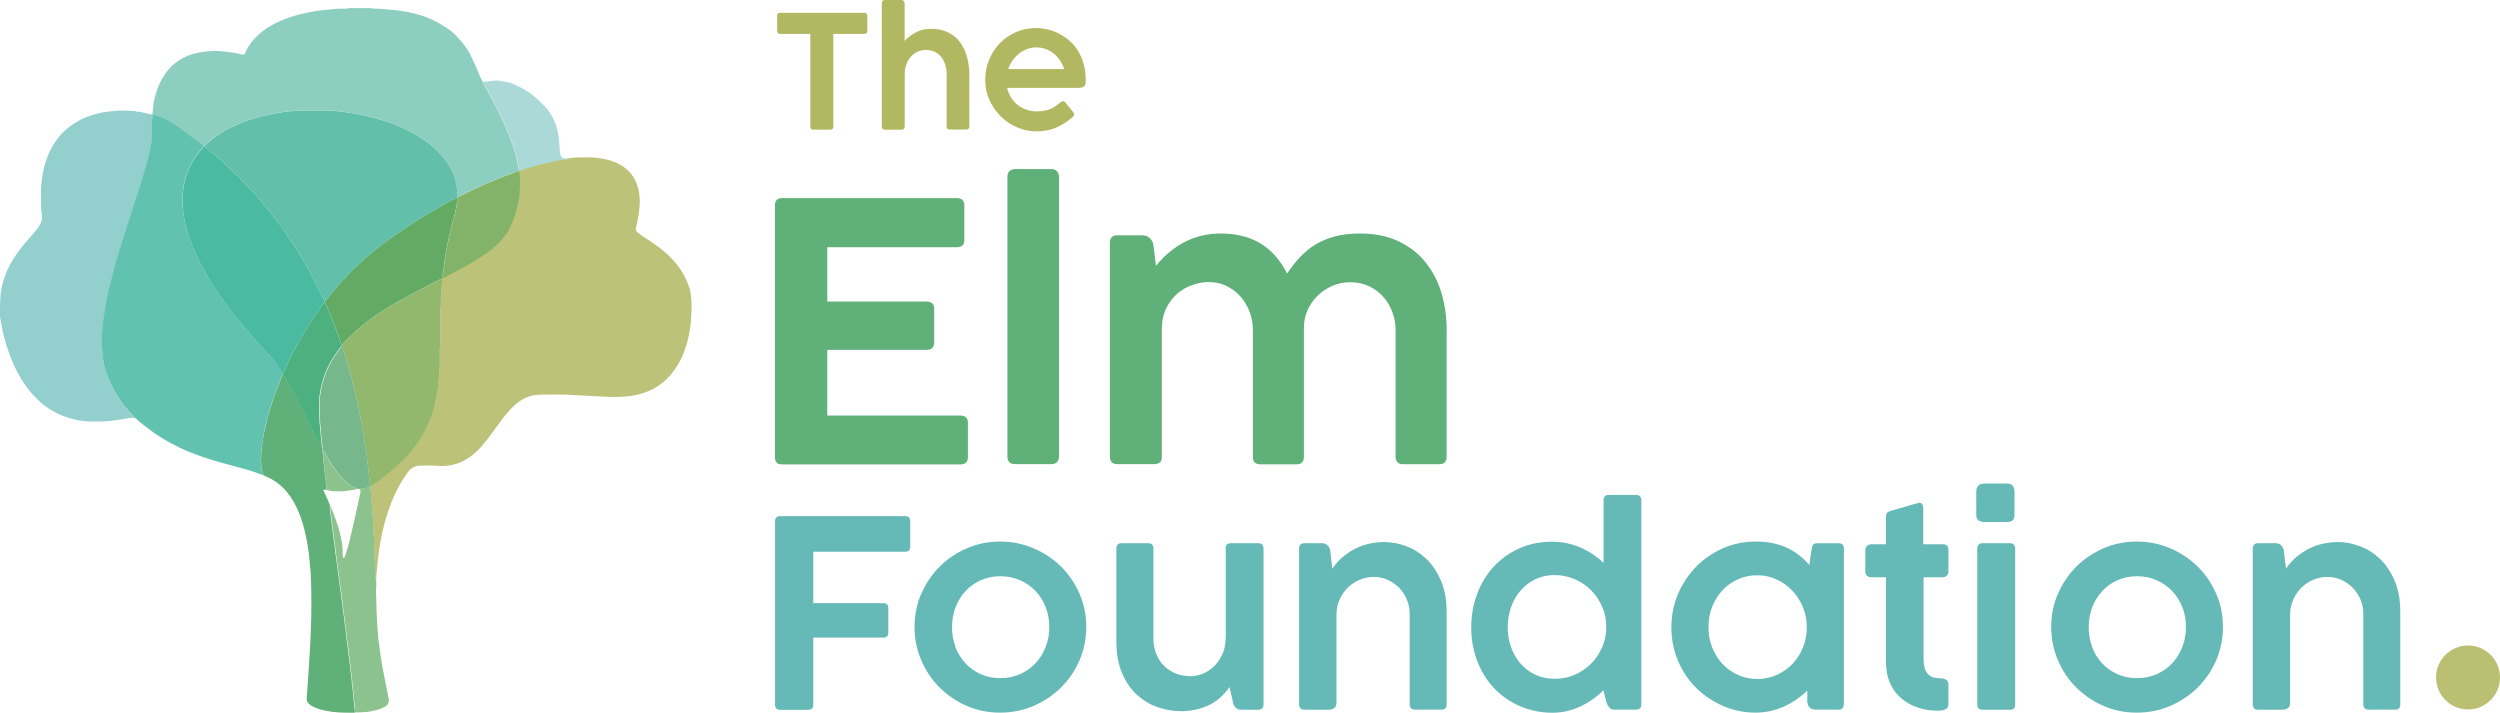
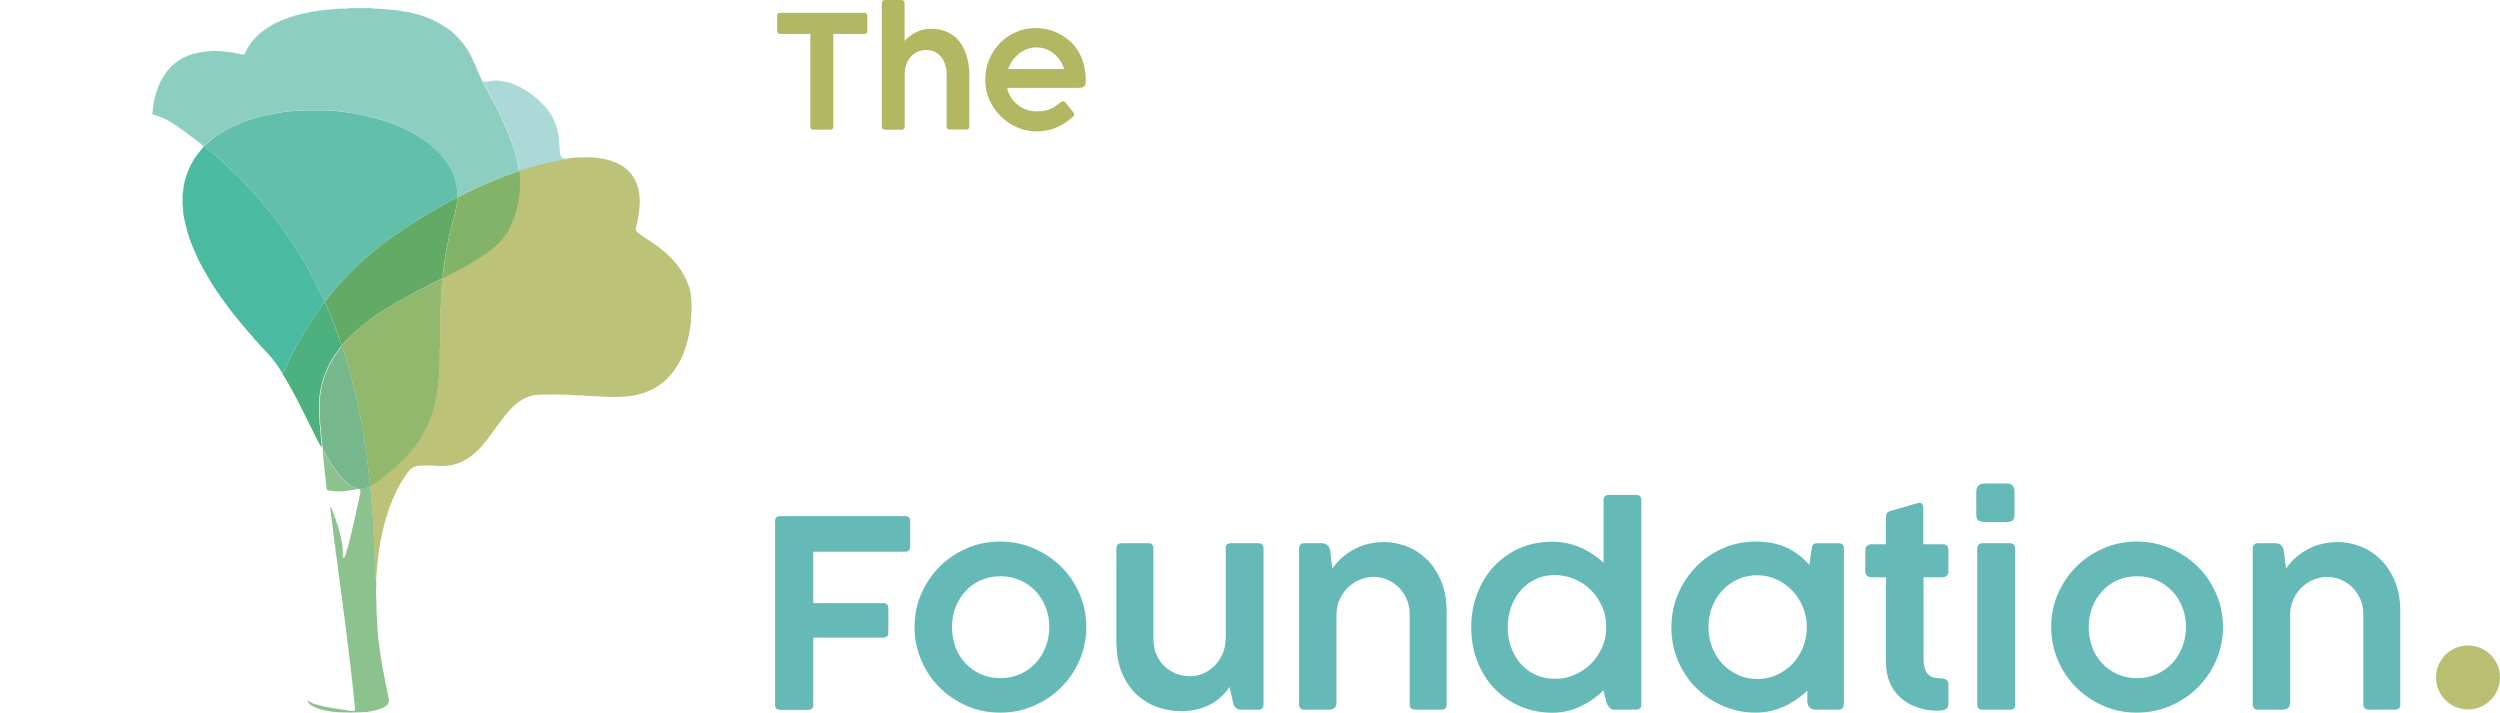
<svg xmlns="http://www.w3.org/2000/svg" viewBox="0 0 259.53 73.99">
  <path d="m71.75 33.23c-.11 1.03-.29 2.04-.63 3.02-.26.76-.62 1.48-1.09 2.14-.99 1.41-2.34 2.27-4.02 2.62-.66.14-1.33.18-2 .2-.76.01-1.53-.04-2.29-.08-.79-.04-1.59-.08-2.38-.13-1.05-.06-2.1-.05-3.16-.03-.38 0-.76.04-1.13.15-.62.18-1.15.51-1.62.94-.55.5-1.02 1.08-1.46 1.68-.46.62-.91 1.25-1.38 1.87-.43.57-.9 1.1-1.46 1.56-.72.59-1.51 1-2.43 1.14-.43.07-.86.09-1.29.05-.61-.05-1.22-.05-1.83-.02-.5.02-.91.25-1.21.65-.36.48-.68.98-.97 1.51-.57 1.06-1 2.17-1.34 3.32-.25.86-.45 1.74-.6 2.62-.09.5-.15 1-.21 1.5-.07.57-.12 1.15-.17 1.72-.02.27-.03.54-.04.8-.05-.23-.1-.46-.1-.7 0-.37 0-.74 0-1.11 0-.08 0-.17-.02-.25-.04-.13-.04-.26-.04-.4-.02-.45.04-.91-.06-1.35-.01-.06 0-.12 0-.18 0-.21 0-.41 0-.62 0-.08 0-.17-.02-.24-.04-.13-.04-.26-.04-.4 0-.22.03-.44-.01-.65-.05-.26-.04-.51-.05-.77 0-.07 0-.15-.01-.21-.05-.15-.05-.3-.04-.46 0-.37-.1-.73-.07-1.11 0-.02 0-.04-.01-.06-.06-.14-.04-.28-.05-.43 0-.08.01-.17 0-.25-.08-.28-.05-.57-.06-.86.34-.23.68-.46 1.02-.7.23-.17.45-.36.68-.53.15-.11.28-.24.43-.36.27-.22.55-.43.79-.69.39-.4.8-.77 1.16-1.2.16-.2.34-.39.49-.59.29-.38.55-.77.79-1.18.38-.66.72-1.35.97-2.07.26-.74.45-1.49.56-2.27.07-.49.17-.97.18-1.47 0-.04 0-.09.01-.12.06-.14.04-.28.05-.43 0-.15-.02-.32.01-.46.05-.21.05-.41.05-.61 0-.49 0-.97 0-1.46 0-.08-.01-.17.01-.25.05-.16.04-.33.04-.49 0-1.12 0-2.23 0-3.35 0-.08-.02-.17 0-.25.09-.36.04-.72.06-1.08 0-.09-.01-.19.01-.28.06-.19.04-.39.05-.58 0-.08-.02-.17 0-.25.08-.28.05-.57.06-.86l.07-.12c.12 0 .22-.06.32-.11.52-.28 1.03-.57 1.55-.83.43-.22.85-.47 1.26-.71.47-.28.92-.58 1.37-.89.46-.32.88-.67 1.28-1.06.16-.16.3-.33.45-.51.26-.31.49-.63.67-1 .2-.43.39-.86.54-1.31.15-.46.28-.92.37-1.4.11-.54.18-1.07.18-1.62 0-.13.05-.27.03-.4-.05-.24-.02-.47-.03-.71 0-.18-.02-.37-.05-.46 0-.02-.02-.08-.02-.09.09-.01.18-.05.27-.08 1.01-.33 2.03-.62 3.06-.83.58-.12 1.17-.24 1.76-.29.04 0 .08-.03.11-.04.24-.02.47-.06.71-.07.75-.02 1.51-.05 2.26.04.7.09 1.38.24 2.02.54 1.14.53 1.87 1.4 2.19 2.62.15.59.2 1.2.15 1.81-.03.52-.1 1.03-.21 1.53-.04.21-.09.43-.15.63-.09.26-.04.46.18.63.13.1.26.21.39.3.38.25.76.5 1.14.75.88.6 1.7 1.27 2.39 2.1.68.81 1.17 1.72 1.47 2.73.04.15.06.31.11.58 0 .03.08.65.08 1.27s-.08 1.24-.08 1.27z" fill="#bdc279" />
  <path d="m53.9 17.71s0 0 0 .02c-.1 0-.21.06-.3.1-.17.07-.35.13-.52.19-1.04.37-2.06.79-3.07 1.24-.72.32-1.42.67-2.12 1.02-.12.06-.32.17-.43.23.01-.09 0-.28 0-.39.02-.57-.11-1.12-.28-1.66-.14-.47-.35-.9-.6-1.32-.27-.44-.56-.86-.94-1.22-.12-.11-.24-.23-.35-.35-.41-.44-.89-.79-1.38-1.13-.55-.38-1.14-.69-1.74-.99-.53-.26-1.07-.49-1.62-.69-1-.37-2.04-.63-3.08-.86-.15-.03-.3-.05-.46-.07-.29-.05-.59-.1-.88-.15-.24-.04-.49-.08-.73-.1-.32-.02-.63-.1-.95-.07-.03 0-.06 0-.09-.01-.11-.05-.22-.04-.34-.04-.96 0-1.92 0-2.88 0-.09 0-.19 0-.28.03-.1.03-.2.04-.31.03-.31-.02-.61.05-.92.08-.47.04-.93.15-1.39.23-.72.13-1.42.32-2.12.53-.55.17-1.08.39-1.62.61-.52.22-1.02.49-1.5.79-.48.31-.95.62-1.36 1.01-.13.12-.27.22-.4.34-.04.04-.09.05-.14.05-.03-.04-.06-.09-.1-.12-.46-.35-.93-.71-1.4-1.06-.35-.26-.69-.52-1.05-.76-.35-.24-.69-.48-1.06-.69-.52-.3-1.08-.49-1.66-.65h-.02c.02-.25.09-.49.08-.74 0-.05.02-.1.03-.15.02-.08.03-.16.01-.24v-.12c.06-.03.07-.08.05-.13.03-.13.05-.26.09-.39.27-1.04.69-2 1.38-2.84.55-.66 1.22-1.13 2-1.46.8-.33 1.64-.45 2.5-.51.52-.04 1.03.02 1.54.07.5.05 1 .14 1.49.26.08.02.16.03.24.04.14.01.15 0 .21-.13.11-.24.22-.49.37-.71.5-.79 1.16-1.41 1.94-1.92.77-.51 1.61-.88 2.49-1.16.66-.21 1.33-.37 2-.5s1.34-.21 2.02-.27c.49-.04.98-.1 1.48-.08h.31c.04 0 .08-.02.11-.05h2.48s.09.05.14.05c.44 0 .88.01 1.33.07.31.04.62.04.92.08.59.08 1.18.16 1.76.3.73.17 1.45.39 2.13.72.46.22.89.47 1.32.74.38.23.73.5 1.04.82.26.27.53.54.77.85.3.38.57.78.79 1.21.31.61.57 1.23.84 1.86.14.32.28.66.42.92.04.12.07.15.11.24.09.15.17.3.26.46.31.57.62 1.14.92 1.71.28.55.56 1.1.81 1.66.24.52.47 1.05.69 1.58.23.56.42 1.14.6 1.72.18.61.3 1.23.39 1.86z" fill="#8ccfc0" />
-   <path d="m13.8 43.37c-.17.01-.35.01-.52.05-.45.09-.91.15-1.37.22-.83.13-1.66.13-2.5.12-.98-.02-1.92-.22-2.83-.57-.52-.2-1.02-.46-1.49-.76-.35-.22-.68-.47-.98-.76-.21-.21-.43-.41-.64-.63-.5-.54-.93-1.13-1.3-1.76-.67-1.12-1.16-2.32-1.54-3.57-.19-.62-.35-1.25-.46-1.89-.07-.42-.19-.88-.18-1.31.01-.31.01-.61.01-.78s.03-.62.03-.68c0-.35.06-.7.12-1.04.2-1.13.64-2.17 1.24-3.14.5-.8 1.09-1.52 1.72-2.22.25-.28.49-.56.72-.85.16-.2.3-.42.41-.66.1-.23.15-.47.12-.72-.04-.34-.1-.67-.1-1.01 0-.79-.05-1.59.04-2.38.05-.44.1-.88.2-1.31.14-.66.33-1.3.62-1.91.46-.97 1.07-1.83 1.91-2.51.65-.53 1.36-.94 2.14-1.22.66-.24 1.34-.41 2.04-.49.51-.06 1.02-.12 1.54-.11.2 0 .4-.02.59.01.24.04.47.04.71.04.04.05.1.06.17.06.09 0 .19 0 .28.02.45.09.89.19 1.34.29h.02c0 .13.01.25-.02.35-.06.21-.04.43-.05.65v.56c0 .45.04.91-.06 1.36-.06.29-.09.59-.16.88-.26 1.14-.6 2.27-.94 3.39-.2.64-.41 1.28-.61 1.91-.33 1.03-.67 2.06-1 3.09-.2.64-.4 1.28-.6 1.92-.3.94-.56 1.89-.8 2.85-.31 1.24-.61 2.47-.78 3.74-.07.53-.18 1.05-.18 1.59 0 .05 0 .1-.02.15-.04.11-.04.22-.04.34.02.73-.05 1.46.06 2.19.05.35.08.69.16 1.03.18.72.45 1.41.76 2.09.18.39.4.77.62 1.14.45.75.98 1.42 1.59 2.05.08.08.16.16.27.2.13.04-.14.03-.25.04z" fill="#93cfcd" />
-   <path d="m14.06 43.39c-.13-.08-.21-.18-.29-.26-.6-.62-1.14-1.3-1.59-2.05-.22-.37-.44-.75-.62-1.14-.31-.67-.59-1.36-.76-2.09-.08-.34-.12-.69-.16-1.03-.1-.73-.04-1.46-.06-2.19 0-.11 0-.23.04-.34.02-.05.02-.1.02-.15 0-.54.11-1.06.18-1.59.17-1.27.47-2.5.78-3.74.24-.96.51-1.91.8-2.85.2-.64.39-1.28.6-1.92.33-1.03.67-2.06 1-3.09.21-.64.42-1.27.61-1.91.35-1.12.68-2.24.94-3.39.07-.29.1-.59.16-.88.1-.45.05-.9.06-1.36 0-.19 0-.37 0-.56 0-.22-.01-.43.05-.65.03-.11.01-.23.02-.34.58.16 1.14.35 1.66.65.36.21.71.45 1.06.69.35.25.7.5 1.05.76.47.35.93.7 1.4 1.06.04.03.06.08.1.12v.07c-.09.12-.18.25-.28.37-.3.34-.57.7-.8 1.09-.38.64-.65 1.33-.85 2.05-.07.24-.1.48-.14.72s-.03.49-.1.73c.02.49-.06.99.06 1.48v.12c-.01.24.05.47.08.7.05.35.14.7.23 1.05.13.51.27 1.01.46 1.5.13.32.25.65.39.97.19.4.36.81.56 1.21.18.36.39.7.58 1.05.27.51.59.99.89 1.48.42.67.89 1.31 1.36 1.95.29.4.59.79.91 1.17.23.28.45.56.68.83.35.4.67.83 1.05 1.21.02.02.05.04.06.07.17.3.45.5.67.77.27.34.61.61.88.95.14.18.31.33.45.51.35.45.69.9.97 1.39.03.06.07.1.13.12v.19s-.06.06-.07.1c-.13.34-.27.67-.4 1-.22.55-.41 1.12-.61 1.68-.09.25-.16.51-.24.77-.1.34-.21.69-.3 1.04-.21.83-.4 1.67-.51 2.53-.05.42-.12.83-.11 1.25 0 .11 0 .23-.04.34-.03.08-.03.17 0 .24.05.14.04.28.04.43 0 .29.07.57.18.84.03.07.04.15.07.22-.05 0-.1-.02-.14-.04-1.18-.46-2.41-.77-3.63-1.09-1.31-.35-2.61-.76-3.87-1.26-.15-.06-.3-.13-.46-.19-.2-.08-.54-.25-.67-.31-.32-.16-.8-.41-1.12-.58-.45-.25-.74-.45-1.17-.72-.47-.3-.79-.57-1.23-.9-.06-.05-.57-.43-.7-.56-.16-.16-.19-.21-.31-.28z" fill="#61c2b0" />
  <path d="m38.46 50.45h-.06c0-.25-.03-.49-.05-.74-.02-.28-.1-.55-.08-.83 0-.03-.01-.06-.02-.09-.03-.24-.08-.49-.1-.73s-.06-.47-.08-.7c-.03-.36-.13-.71-.16-1.06-.05-.46-.15-.91-.21-1.37-.05-.41-.17-.8-.22-1.21-.07-.5-.19-.99-.28-1.48-.12-.59-.27-1.18-.41-1.77-.18-.75-.36-1.5-.59-2.24-.12-.38-.23-.77-.34-1.15-.11-.39-.23-.77-.38-1.14v-.12c.07-.05.13-.1.19-.16.15-.17.29-.34.45-.51.39-.41.83-.77 1.25-1.14s.86-.71 1.31-1.02c.77-.54 1.56-1.04 2.37-1.51.67-.39 1.35-.75 2.03-1.12.51-.28 1.05-.53 1.56-.81.32-.18.66-.34.99-.5.08-.04.16-.1.26-.1 0 .29.03.58-.06.86-.02.08 0 .16 0 .25 0 .2.01.39-.05.58-.03.09 0 .18-.01.28-.02.36.04.72-.06 1.08-.02.08 0 .16 0 .25v3.35c0 .16.01.33-.04.49-.03.07-.01.16-.01.25v1.46c0 .21 0 .41-.05.61-.04.15-.01.31-.01.46 0 .14.01.29-.05.43-.02.04-.01.08-.01.12 0 .5-.1.98-.18 1.47-.12.78-.3 1.53-.56 2.27-.25.72-.59 1.41-.97 2.07-.24.41-.5.8-.79 1.18-.16.2-.33.39-.49.59-.35.43-.77.81-1.16 1.2-.24.25-.52.47-.79.69-.14.12-.27.25-.43.36-.23.17-.45.36-.68.53-.33.24-.68.47-1.02.7z" fill="#91b86c" />
  <path d="m45.9 28.93c-.1 0-.18.06-.26.1-.33.17-.67.32-.99.5-.51.29-1.05.53-1.56.81-.68.37-1.36.74-2.03 1.12-.81.47-1.6.97-2.37 1.51-.45.32-.89.66-1.31 1.02-.43.37-.86.74-1.25 1.14-.16.16-.3.34-.45.51-.06.06-.12.11-.19.16-.05-.03-.06-.08-.07-.13-.24-.67-.48-1.35-.74-2.02-.23-.6-.48-1.2-.73-1.79-.07-.16-.13-.32-.25-.46v-.11c.08-.08.17-.15.24-.24.38-.49.76-.97 1.18-1.43.34-.37.67-.76 1.02-1.12.62-.65 1.28-1.26 1.95-1.85.49-.43.99-.84 1.51-1.23.63-.47 1.27-.92 1.91-1.36 1.17-.8 2.37-1.57 3.61-2.28.39-.22.78-.46 1.18-.67.38-.2.75-.44 1.15-.6.03.47-.05.92-.16 1.37-.11.47-.24.93-.36 1.4-.15.6-.31 1.19-.42 1.8-.05.28-.12.56-.17.84-.05.25-.09.5-.13.76-.03.21-.04.43-.08.64-.05.29-.11.58-.11.88 0 .04 0 .09-.02.12-.07.16-.04.32-.04.49l-.07.12z" fill="#63ab65" />
  <path d="m45.97 28.82c0-.16-.03-.33.04-.49.02-.04.02-.08.02-.12 0-.3.06-.59.11-.88.04-.21.05-.43.08-.64.04-.25.08-.51.13-.76.05-.28.12-.56.17-.84.11-.61.27-1.2.42-1.8.12-.47.25-.93.36-1.4.11-.45.2-.9.16-1.37.03-.02.07-.04.13-.08.12-.05.19-.09.31-.15.7-.35 1.4-.7 2.12-1.02 1.01-.45 2.03-.87 3.07-1.24.17-.06.35-.12.52-.19.1-.05.18-.08.3-.1.05.19.06.37.07.55 0 .24-.02.47.03.71.02.13-.03.26-.03.4 0 .55-.07 1.08-.18 1.62-.1.47-.22.94-.37 1.4-.15.45-.34.89-.54 1.31-.17.36-.4.69-.67 1-.15.17-.29.35-.45.51-.4.39-.83.74-1.28 1.06-.45.31-.9.62-1.37.89-.42.25-.83.49-1.26.71-.52.26-1.03.55-1.55.83-.1.05-.2.11-.32.11z" fill="#83b269" />
  <path d="m40.32 72.41s-.06-.33-.08-.42l-.57-2.9c-.11-.66-.2-1.32-.29-1.98-.03-.22-.02-.45-.11-.67.02-.38-.06-.76-.08-1.14-.04-.61-.07-1.21-.1-1.82-.02-.42 0-.85-.03-1.27-.03-.44-.04-.88 0-1.33.01-.13 0-.27 0-.4-.05-.23-.1-.46-.1-.7 0-.37 0-.74 0-1.11 0-.08 0-.17-.02-.25-.04-.13-.04-.26-.04-.4-.02-.45.04-.91-.06-1.35-.01-.06 0-.12 0-.18 0-.21 0-.41 0-.62 0-.08 0-.17-.02-.24-.04-.13-.04-.26-.04-.4 0-.22.03-.44-.01-.65-.05-.26-.04-.51-.05-.77 0-.07 0-.15-.01-.21-.05-.15-.05-.3-.04-.46 0-.37-.1-.73-.07-1.11 0-.02 0-.04-.01-.06-.06-.14-.04-.28-.05-.43 0-.08.01-.17 0-.25-.08-.28-.05-.57-.06-.86h-.06c-.21.17-.44.25-.71.25-.11 0-.23 0-.34 0-.05 0-.1.02-.13.07.19.08.21.23.17.41-.08.35-.16.7-.23 1.06-.27 1.28-.56 2.56-.87 3.83-.13.51-.26 1.02-.43 1.52-.04.12-.08.24-.16.33-.03.03-.08.02-.1-.02-.02-.05-.04-.1-.04-.15 0-.06 0-.12 0-.19.02-.79-.13-1.56-.33-2.32-.22-.85-.52-1.66-.85-2.48-.02-.05-.04-.11-.06-.14-.06.04-.07.1-.06.16.07.32.06.66.13.97.05.26.04.53.1.79.05.23.05.47.08.7.03.24.06.49.1.73.03.18.02.37.07.55.06.23.06.47.08.7 0 .18.04.35.08.52.05.23.04.47.09.7.04.21.06.43.08.64.03.25.08.51.11.76.02.2.04.41.07.61.06.43.11.85.18 1.28.03.19.05.39.07.58.04.39.13.77.13 1.16.08.19.06.41.1.61.04.21.06.43.08.64.03.25.07.51.11.76.03.18 0 .37.07.55 0 .4.09.79.14 1.19.05.43.07.86.17 1.28-.02.26.08.51.07.77 0 .17.04.35.07.52.04.26.01.54.1.79v.06c-.02.28.09.55.07.83.1.28.02.57.11.85.02.08.01.16.01.25 0 .11 0 .23.04.34.02.06.02.12.02.18 0 .16.03.33.05.49v.07c0 .11-.02.16-.13.16s-.23.03-.34 0c-.2-.06-.41-.04-.61-.09-.21-.05-.43-.06-.64-.09-.8-.12-1.6-.26-2.38-.49-.27-.08-.52-.19-.75-.35-.02-.02-.06-.02-.09-.03-.01.07.02.12.06.17.13.16.28.29.47.39.38.21.79.34 1.21.43.43.1.86.17 1.3.2.02 0 .72.04 1.42.04.73 0 1.46-.04 1.49-.05.32-.01.63-.08.94-.14.4-.08.79-.21 1.15-.42.38-.23.47-.53.37-.97z" fill="#8cc28d" />
-   <path d="m27.37 49.34c-.02-.07-.05-.15-.08-.21-.09-.27-.16-.55-.17-.84 0-.14.01-.29-.04-.43-.03-.08-.03-.16 0-.24.04-.11.04-.22.04-.34-.01-.42.06-.84.11-1.25.11-.86.3-1.69.51-2.53.09-.35.19-.69.3-1.04.08-.26.15-.51.24-.77.2-.56.39-1.13.61-1.68.13-.33.28-.66.4-1 .01-.04.04-.07.06-.1.07 0 .11.04.14.1.31.54.64 1.08.93 1.63.3.55.58 1.11.87 1.67.62 1.2 1.21 2.41 1.81 3.62.06.13.13.26.22.37.02.03.07.03.11.05.02.12.08.24.06.37-.02.24.05.47.06.71.01.29.06.57.08.86.02.36.1.71.11 1.07 0 .03 0 .06.01.09.09.29.05.59.1.89.03.17.04.35.07.52-.09-.01-.18-.03-.27-.04-.07 0-.09.03-.07.09.08.17.16.33.23.5.17.39.37.78.48 1.2-.06.04-.07.1-.06.16.07.32.06.66.13.97.05.26.04.53.1.79.05.23.05.47.08.7.03.24.06.49.1.73.03.18.02.37.07.55.06.23.06.47.08.7 0 .18.04.35.08.52.05.23.04.47.09.7.04.21.06.43.08.64.03.25.08.51.11.76.02.2.04.41.07.61.06.43.11.85.18 1.28.03.19.05.39.07.58.04.39.13.77.13 1.16.09.19.06.41.1.61.04.21.06.43.08.64.03.25.07.51.11.76.03.18 0 .37.07.55 0 .4.09.79.14 1.19.05.43.07.86.17 1.28-.02.26.08.51.07.77 0 .17.04.35.07.52.04.26.01.54.1.79v.06c-.02.28.09.55.07.83.1.28.02.57.11.85.02.08.01.16.01.25 0 .11 0 .23.04.34.02.06.02.12.02.18 0 .16.11.88.04.89-.11 0-.35 0-.51 0-.19 0-.44 0-.66-.01-.25 0-.41-.02-.71-.03-.47-.03-1.51-.18-2.25-.5-.37-.15-.63-.36-.73-.52-.02-.03-.05-.07-.06-.12-.03-.09-.05-.23-.04-.32.06-.8.12-1.6.17-2.41.04-.63.08-1.26.12-1.88.06-.85.09-1.71.13-2.56.08-1.75.08-3.51.03-5.26-.01-.46-.04-.93-.08-1.39-.05-.5-.09-1.01-.15-1.51-.12-.91-.28-1.81-.52-2.7-.19-.7-.42-1.38-.73-2.04-.36-.77-.82-1.48-1.43-2.08-.5-.49-1.06-.88-1.71-1.15-.11-.05-.22-.09-.33-.16z" fill="#5fb079" />
  <path d="m50.12 8.47c.31.04.67-.04.98-.08.26-.03.51-.04.77 0 .24.04.49.08.73.12.33.06.63.18.93.32.45.2.89.43 1.3.71.46.32.9.65 1.28 1.06.15.16.3.31.46.46.29.28.51.62.71.97.37.62.57 1.3.69 2 .04.26.06.53.09.79.04.38.01.76.11 1.13v.06c.07.31.23.45.56.47.12 0 .25 0 .37.01-.04.01-.08.04-.11.04-.6.05-1.18.17-1.76.29-1.04.22-2.06.5-3.06.83-.09.03-.17.07-.27.08-.1-.63-.21-1.27-.39-1.88-.17-.58-.36-1.16-.6-1.72-.22-.53-.45-1.06-.69-1.58-.26-.56-.54-1.11-.81-1.66-.29-.58-.61-1.14-.92-1.71-.08-.15-.17-.31-.26-.46-.05-.09-.08-.14-.11-.24z" fill="#aad9d8" />
  <path d="m47.45 20.52c-.4.17-.77.4-1.15.6-.4.21-.79.45-1.18.67-1.24.71-2.43 1.48-3.61 2.28-.65.44-1.29.89-1.91 1.36-.52.39-1.02.8-1.51 1.23-.68.59-1.33 1.2-1.95 1.85-.35.36-.68.75-1.02 1.12-.42.46-.8.94-1.18 1.43-.07.09-.16.16-.24.24-.14-.29-.27-.58-.41-.87-.29-.6-.59-1.2-.91-1.79-.31-.57-.62-1.14-.95-1.7-.26-.44-.53-.88-.81-1.31-.39-.6-.8-1.2-1.21-1.79-.17-.25-.35-.51-.54-.75-.26-.33-.52-.66-.79-.99-.33-.41-.65-.82-.99-1.22-.3-.36-.63-.71-.94-1.06-.38-.42-.8-.8-1.17-1.24-.2-.25-.48-.42-.7-.65-.43-.46-.92-.86-1.37-1.3-.03-.03-.06-.05-.09-.08-.22-.18-.44-.37-.66-.55-.19-.16-.37-.33-.56-.48-.09-.07-.18-.13-.26-.21-.06-.07-.14-.08-.23-.07v-.07c.05 0 .1-.01.14-.05.12-.12.27-.22.4-.34.41-.39.88-.71 1.36-1.01.48-.31.98-.57 1.5-.79.53-.23 1.06-.44 1.62-.61.7-.22 1.4-.41 2.12-.53.46-.08.93-.19 1.39-.23.31-.03.61-.1.92-.08.1 0 .2 0 .31-.03.09-.02.18-.03.28-.03h2.88c.11 0 .23 0 .34.04.03.01.06.02.09.01.32-.03.63.05.95.07.24.02.49.06.73.1.29.05.59.1.88.15.15.03.31.04.46.07 1.04.24 2.08.49 3.08.86.55.2 1.09.43 1.62.69.6.3 1.19.61 1.74.99.49.34.97.7 1.38 1.13.11.12.23.24.35.35.37.36.67.78.94 1.22.25.41.46.85.6 1.32.17.54.3 1.09.28 1.66 0 .11.02.36 0 .38z" fill="#62bfa9" />
  <path d="m35.49 35.94c.14.37.27.75.38 1.14s.22.77.34 1.15c.23.74.4 1.49.59 2.24.15.59.29 1.18.41 1.77.1.49.21.98.28 1.48.06.41.17.8.22 1.21.06.46.16.91.21 1.37.04.36.13.71.16 1.06.02.24.07.47.08.7.02.24.06.49.1.73 0 .03.02.06.02.09-.02.28.06.55.08.83.02.25.05.49.05.74-.21.17-.44.25-.71.25-.11 0-.23 0-.34 0-.05 0-.1.02-.13.07h-.18c0-.11-.08-.13-.16-.15-.37-.1-.67-.33-.94-.57-.33-.29-.64-.61-.9-.97-.48-.66-.93-1.33-1.31-2.05-.06-.11-.12-.21-.21-.3.02-.13-.04-.25-.06-.37 0-.29-.08-.57-.07-.86 0-.02 0-.04-.02-.06-.04-.1-.04-.2-.03-.3.01-.31-.09-.61-.07-.92 0-.02 0-.04-.01-.06-.05-.11-.04-.22-.04-.33 0-.09.02-.19 0-.28-.07-.23-.06-.47-.05-.71.01-.57-.03-1.15.05-1.73.06-.43.13-.85.24-1.27.2-.79.5-1.54.9-2.26.29-.51.62-.99.97-1.46.05-.07.12-.14.2-.19z" fill="#76b88c" />
  <path d="m21.11 15.24c.08 0 .16 0 .23.07.08.08.17.14.26.21.19.15.37.32.56.48.22.19.44.37.66.55.03.03.06.05.09.08.45.44.93.84 1.37 1.3.22.23.5.4.7.65.36.44.79.81 1.17 1.24.31.35.64.69.94 1.06.33.4.66.81.99 1.22.26.33.53.66.79.99.19.24.37.5.54.75.41.59.81 1.19 1.21 1.79.28.43.55.87.81 1.31.33.56.64 1.13.95 1.7.32.59.62 1.19.91 1.79.14.29.27.58.41.87v.11s-.06.03-.08.05c-.29.41-.59.81-.88 1.23-.35.51-.68 1.03-1 1.56-.5.82-.97 1.65-1.4 2.5-.28.55-.55 1.11-.78 1.68-.05.11-.08.24-.2.3-.06-.02-.1-.07-.13-.12-.29-.49-.63-.94-.97-1.39-.14-.18-.31-.33-.45-.51-.27-.34-.61-.61-.88-.95-.21-.27-.49-.47-.67-.77-.02-.03-.04-.05-.06-.07-.38-.38-.7-.81-1.05-1.21-.24-.27-.45-.56-.68-.83-.32-.38-.62-.77-.91-1.17-.46-.64-.94-1.28-1.36-1.95-.31-.49-.62-.97-.89-1.48-.19-.35-.4-.7-.58-1.05-.2-.4-.37-.8-.56-1.21-.15-.32-.26-.65-.39-.97-.19-.49-.33-.99-.46-1.5-.09-.35-.18-.7-.23-1.05-.03-.23-.1-.46-.08-.7 0-.04 0-.08 0-.12-.11-.49-.03-.99-.06-1.48.07-.24.06-.49.1-.73s.08-.49.14-.72c.2-.72.46-1.4.85-2.05.23-.39.5-.75.8-1.09.1-.11.19-.24.28-.37z" fill="#4abaa0" />
-   <path d="m29.36 38.73c.12-.06.15-.19.2-.3.24-.57.5-1.13.78-1.68.43-.85.9-1.69 1.4-2.5.32-.53.65-1.05 1-1.56.29-.41.58-.82.88-1.23.02-.02.05-.03.08-.05.12.13.18.3.25.46.25.6.5 1.19.73 1.79.26.67.49 1.35.74 2.02.02.05.03.1.07.13v.12c-.09.04-.15.11-.21.19-.35.47-.68.95-.97 1.46-.4.71-.7 1.47-.9 2.26-.1.42-.18.84-.24 1.27-.08.58-.03 1.15-.05 1.73 0 .24-.02.47.05.71.03.09 0 .18 0 .28 0 .11 0 .23.04.33 0 .02.01.04.01.06-.02.31.08.61.07.92 0 .1 0 .21.03.3 0 .02.02.04.02.06-.01.29.06.57.07.86-.04-.02-.08-.02-.11-.05-.09-.11-.16-.24-.22-.37-.6-1.21-1.2-2.42-1.81-3.62-.29-.56-.57-1.12-.87-1.67s-.62-1.09-.93-1.63c-.03-.06-.07-.1-.14-.1v-.19z" fill="#4cb07f" />
+   <path d="m29.36 38.73c.12-.06.15-.19.2-.3.24-.57.5-1.13.78-1.68.43-.85.9-1.69 1.4-2.5.32-.53.65-1.05 1-1.56.29-.41.58-.82.88-1.23.02-.02.05-.03.08-.05.12.13.18.3.25.46.25.6.5 1.19.73 1.79.26.67.49 1.35.74 2.02.02.05.03.1.07.13v.12c-.09.04-.15.11-.21.19-.35.47-.68.95-.97 1.46-.4.71-.7 1.47-.9 2.26-.1.42-.18.84-.24 1.27-.08.58-.03 1.15-.05 1.73 0 .24-.02.47.05.71.03.09 0 .18 0 .28 0 .11 0 .23.04.33 0 .02.01.04.01.06-.02.31.08.61.07.92 0 .1 0 .21.03.3 0 .02.02.04.02.06-.01.29.06.57.07.86-.04-.02-.08-.02-.11-.05-.09-.11-.16-.24-.22-.37-.6-1.21-1.2-2.42-1.81-3.62-.29-.56-.57-1.12-.87-1.67s-.62-1.09-.93-1.63c-.03-.06-.07-.1-.14-.1v-.19" fill="#4cb07f" />
  <path d="m37.04 50.77c-.12.08-.26.06-.39.08-.61.12-1.22.19-1.84.15-.3-.02-.59-.04-.88-.14-.03-.17-.04-.35-.07-.52-.05-.29-.02-.6-.1-.89 0-.03 0-.06-.01-.09-.02-.36-.09-.71-.11-1.07-.02-.29-.07-.57-.08-.86 0-.23-.08-.47-.06-.71.09.09.15.19.21.3.39.72.83 1.39 1.31 2.05.26.36.57.68.9.97.28.24.57.47.94.57.08.02.16.05.16.16z" fill="#8cc28d" />
  <path d="m110.39 10.52.1.02s.07.04.09.08l.83 1.02c.14.19.13.35-.03.49-.62.54-1.23.92-1.83 1.16-.6.23-1.25.35-1.93.35-.71 0-1.39-.14-2.04-.42-.64-.28-1.21-.66-1.7-1.15s-.88-1.05-1.17-1.7-.43-1.34-.43-2.08.13-1.43.4-2.08c.26-.65.63-1.22 1.1-1.71s1.03-.87 1.67-1.16c.65-.28 1.35-.43 2.12-.43.38 0 .77.05 1.17.14s.79.24 1.17.43.74.43 1.08.72.64.63.89 1.03.45.85.6 1.36.23 1.07.23 1.7c0 .18-.01.33-.03.43-.02.11-.07.19-.13.25s-.15.1-.26.12-.25.03-.42.03h-7.32c.08.37.22.7.42 1.01.19.3.42.56.69.77s.57.38.91.49c.33.12.69.17 1.06.17s.66-.03.92-.09.48-.14.67-.24.36-.21.5-.32.29-.23.43-.33c.07-.05.15-.08.22-.08zm-3.78-5.42c-.31.12-.59.28-.84.48s-.47.44-.66.71-.34.56-.45.88h5.83c-.12-.33-.27-.63-.46-.91s-.41-.51-.65-.71c-.25-.2-.52-.35-.82-.46s-.62-.17-.96-.17-.67.06-.98.17zm-8.32 2.8c0-.38-.04-.73-.13-1.06s-.22-.62-.4-.86-.4-.44-.68-.58c-.27-.14-.59-.21-.96-.21-.31 0-.59.06-.86.18s-.5.29-.7.51-.35.48-.47.8-.17.67-.17 1.06v5.37c0 .11-.03.19-.09.26s-.14.1-.26.1h-1.69c-.23 0-.34-.12-.34-.36v-12.75c0-.24.11-.36.34-.36h1.69c.11 0 .19.03.25.1s.09.15.09.26v3.89c.36-.39.76-.69 1.22-.92s.96-.34 1.51-.34c.52 0 .98.07 1.38.21s.75.33 1.05.57.55.52.74.83c.2.32.36.65.48 1.01.12.35.21.72.26 1.08.05.37.08.72.08 1.06v5.34c0 .11-.03.19-.08.26-.06.07-.14.1-.26.1h-1.69c-.22 0-.33-.12-.33-.36v-5.19zm-17.62-6.25c0-.22.11-.32.32-.32h8.74c.21 0 .31.11.31.32v1.54c0 .22-.11.33-.31.33h-3.22v9.62c0 .22-.11.32-.32.32h-1.75c-.22 0-.32-.11-.32-.32v-9.62h-3.12c-.22 0-.32-.11-.32-.33v-1.54z" fill="#b2b861" />
-   <path d="m120.61 47.39c.03.53-.24.79-.79.79h-3.84c-.5 0-.76-.26-.76-.79v-22.17c0-.53.25-.79.76-.79h2.66c.26 0 .49.09.7.28s.34.41.39.67l.27 2.23c.85-1.07 1.85-1.9 2.98-2.49 1.14-.59 2.39-.88 3.76-.88 1.56 0 2.92.33 4.06 1s2.08 1.72 2.82 3.15c.41-.62.86-1.19 1.34-1.7s1.01-.95 1.61-1.31c.59-.36 1.27-.64 2.02-.84s1.61-.3 2.58-.3c1.54 0 2.87.27 4 .8 1.13.54 2.07 1.26 2.81 2.18s1.3 1.98 1.66 3.2c.36 1.21.54 2.49.54 3.84v13.14c0 .53-.25.79-.76.79h-3.76c-.52 0-.78-.26-.78-.79v-13.14c0-.61-.1-1.2-.31-1.79s-.51-1.12-.91-1.59-.89-.85-1.48-1.14-1.26-.44-2.03-.44c-.63 0-1.24.12-1.82.37s-1.09.58-1.53 1.01-.79.92-1.05 1.49-.39 1.18-.39 1.84v13.41c0 .52-.25.78-.74.78h-3.78c-.52 0-.78-.26-.78-.78v-13.24c0-.58-.1-1.16-.31-1.74s-.51-1.1-.9-1.57-.88-.85-1.44-1.14c-.57-.3-1.22-.45-1.96-.45-.5 0-1.04.09-1.61.28s-1.09.48-1.57.88-.88.91-1.19 1.54c-.32.63-.47 1.37-.47 2.24v13.18zm-16.03-29.03c0-.26.07-.46.22-.6s.34-.21.57-.21h3.78c.25 0 .44.08.58.23.14.16.21.35.21.58v29.01c0 .25-.07.44-.2.59-.14.15-.33.22-.59.22h-3.78c-.53 0-.79-.27-.79-.81zm-24.13 2.95c0-.49.24-.74.72-.74h18.18c.5 0 .76.25.76.74v3.61c0 .49-.25.74-.76.74h-13.47v5.64h10.27c.26 0 .46.06.61.18s.22.31.22.57v3.53c0 .49-.28.74-.83.74h-10.27v6.82h13.82c.52 0 .78.25.78.74v3.59c0 .49-.26.74-.78.74h-18.53c-.48 0-.72-.25-.72-.74z" fill="#5fb079" />
  <path d="m237.72 73.1c0 .19-.08.33-.25.43-.16.1-.34.15-.53.15h-2.5c-.39 0-.58-.19-.58-.58v-16.13c0-.39.19-.58.58-.58h1.83c.19 0 .36.07.51.2.15.14.25.3.3.49l.23 1.95c.34-.49.72-.91 1.13-1.25.42-.35.86-.63 1.33-.86s.94-.39 1.44-.49c.49-.1.99-.16 1.49-.16.73 0 1.48.14 2.25.42s1.46.71 2.09 1.3 1.14 1.35 1.54 2.27.6 2.03.6 3.31v9.54c0 .38-.18.56-.54.56h-2.72c-.39 0-.58-.19-.58-.56v-9.42c0-.49-.09-.96-.28-1.42s-.45-.86-.78-1.21-.73-.63-1.19-.85c-.46-.21-.96-.32-1.51-.32-.45 0-.9.09-1.36.27s-.87.44-1.23.78c-.37.34-.67.76-.9 1.25-.24.49-.35 1.05-.35 1.67v9.22zm-20.54-5.94c.24.64.59 1.21 1.03 1.68.44.48.97.86 1.59 1.14s1.29.42 2.04.42 1.44-.14 2.07-.42c.62-.28 1.16-.66 1.61-1.15.45-.48.79-1.05 1.04-1.69s.37-1.33.37-2.05-.12-1.41-.37-2.04c-.25-.64-.6-1.2-1.05-1.68s-.99-.86-1.61-1.13c-.63-.28-1.31-.42-2.05-.42s-1.41.14-2.02.41c-.62.27-1.15.65-1.59 1.13-.45.48-.79 1.04-1.04 1.68-.24.64-.37 1.33-.37 2.06s.12 1.42.37 2.07zm-3.53-5.53c.47-1.08 1.1-2.01 1.9-2.81s1.74-1.43 2.82-1.9 2.23-.7 3.45-.7 2.39.23 3.48.7 2.04 1.1 2.85 1.9 1.45 1.74 1.92 2.82.7 2.23.7 3.45-.24 2.37-.7 3.45c-.47 1.08-1.11 2.02-1.92 2.83-.81.8-1.76 1.44-2.85 1.91s-2.24.7-3.48.7-2.37-.23-3.45-.7-2.02-1.11-2.83-1.91-1.44-1.75-1.9-2.83c-.47-1.08-.7-2.23-.7-3.45s.23-2.38.7-3.46zm-8.49-10.57c0-.24.06-.45.19-.61s.35-.25.66-.25h2.35c.27 0 .47.08.59.23.12.16.18.36.18.63v2.37c0 .29-.07.49-.2.6-.14.11-.33.16-.57.16h-2.35c-.24 0-.45-.05-.61-.16s-.24-.31-.24-.6zm.11 5.88c0-.19.05-.33.16-.42s.23-.13.37-.13h2.88c.16 0 .29.05.38.15s.14.23.14.4v16.19c0 .37-.17.55-.52.55h-2.88c-.36 0-.54-.18-.54-.55v-16.19zm-5.58-.44h2c.18 0 .32.05.42.14s.16.24.16.45v2.24c0 .19-.06.33-.18.44-.12.1-.27.16-.45.16h-1.95v8.43c0 .27.02.53.06.77s.12.45.23.63.26.33.44.44.43.18.73.2l.44.03c.18 0 .31.04.41.11.09.06.16.13.2.21s.07.16.07.24v.19 1.92s0 .11-.02.19c-.01.08-.06.16-.13.23s-.18.13-.32.18-.33.08-.58.08c-.79 0-1.52-.11-2.19-.35-.67-.23-1.24-.56-1.72-.99s-.85-.95-1.12-1.57-.4-1.32-.4-2.1v-8.84h-1.56c-.13 0-.26-.05-.39-.15s-.2-.25-.2-.44v-2.2c0-.22.06-.38.19-.48s.26-.16.4-.16h1.56v-2.83c0-.19.04-.33.11-.42.08-.09.22-.17.44-.23l2.76-.8c.08-.02.13-.03.15-.03.14 0 .24.06.31.18s.1.26.1.43v3.71zm-8.29 16.61c0 .38-.18.56-.54.56h-2.41c-.24 0-.44-.08-.6-.24s-.23-.36-.23-.61v-1.13c-.73.71-1.56 1.27-2.47 1.68-.92.4-1.88.61-2.9.61-1.15 0-2.25-.22-3.3-.66s-1.98-1.05-2.79-1.83-1.45-1.72-1.93-2.81-.72-2.28-.72-3.57c0-1.22.23-2.37.69-3.45s1.09-2.02 1.88-2.83 1.72-1.44 2.78-1.91 2.19-.7 3.4-.7 2.21.2 3.12.59c.9.39 1.72 1 2.45 1.84l.24-1.69c.03-.19.08-.33.16-.42s.21-.14.39-.14h2.26c.36 0 .54.19.54.56v16.16zm-4.24-10.09c-.27-.65-.63-1.22-1.1-1.71s-1.01-.88-1.64-1.16c-.63-.29-1.29-.43-2.01-.43s-1.34.13-1.95.4-1.15.64-1.61 1.12-.82 1.05-1.09 1.71-.4 1.38-.4 2.16.13 1.45.39 2.11c.26.65.62 1.22 1.07 1.71.46.48.99.86 1.61 1.14s1.28.42 1.99.42 1.41-.14 2.04-.43 1.17-.67 1.64-1.16c.46-.49.82-1.06 1.08-1.71s.39-1.34.39-2.07-.13-1.43-.4-2.08zm-16.77 10.09c0 .38-.18.56-.55.56h-2.33c-.12 0-.23-.04-.32-.11-.09-.08-.17-.17-.24-.27-.07-.11-.13-.22-.17-.34s-.07-.22-.09-.32l-.23-.97c-.73.72-1.55 1.29-2.46 1.71-.91.41-1.85.62-2.84.62-1.18 0-2.29-.22-3.32-.66s-1.92-1.05-2.68-1.83-1.35-1.72-1.78-2.81-.65-2.28-.65-3.57c0-1.22.2-2.37.61-3.45.4-1.08.97-2.02 1.71-2.83.74-.8 1.62-1.44 2.65-1.9 1.03-.47 2.17-.7 3.42-.7 1.04 0 2.02.2 2.93.59s1.71.93 2.42 1.61v-6.5c0-.38.18-.56.54-.56h2.83c.37 0 .55.19.55.56v21.18zm-4.07-10.12c-.28-.66-.67-1.23-1.15-1.72s-1.05-.87-1.71-1.15c-.65-.28-1.35-.42-2.08-.42s-1.38.14-1.98.43-1.11.68-1.54 1.17-.76 1.07-.99 1.72-.35 1.35-.35 2.08.11 1.44.35 2.09c.23.65.56 1.22.99 1.71.43.48.94.87 1.54 1.15s1.27.42 2.02.42 1.41-.14 2.05-.42 1.21-.66 1.69-1.14.87-1.05 1.16-1.71c.29-.65.43-1.36.43-2.11s-.14-1.46-.42-2.11zm-27.6 10.11c0 .19-.08.33-.25.43-.16.1-.34.15-.53.15h-2.5c-.39 0-.58-.19-.58-.58v-16.13c0-.39.19-.58.58-.58h1.83c.19 0 .36.07.51.2.15.14.25.3.3.49l.23 1.95c.34-.49.72-.91 1.13-1.25.42-.35.86-.63 1.33-.86s.94-.39 1.44-.49c.49-.1.99-.16 1.49-.16.73 0 1.48.14 2.25.42s1.46.71 2.09 1.3 1.14 1.35 1.54 2.27.6 2.03.6 3.31v9.54c0 .38-.18.56-.54.56h-2.72c-.39 0-.58-.19-.58-.56v-9.42c0-.49-.09-.96-.28-1.42s-.45-.86-.78-1.21-.73-.63-1.19-.85c-.46-.21-.96-.32-1.51-.32-.45 0-.9.09-1.36.27s-.87.44-1.23.78c-.37.34-.67.76-.9 1.25-.24.49-.35 1.05-.35 1.67v9.22zm-11.5-16.13c0-.39.19-.58.58-.58h2.81c.38 0 .56.19.56.58v16.13c0 .39-.19.58-.56.58h-1.8c-.19 0-.36-.07-.51-.2s-.24-.29-.28-.48l-.38-1.68c-.62.89-1.36 1.53-2.22 1.92s-1.8.59-2.83.59c-.73 0-1.49-.12-2.28-.37s-1.51-.66-2.17-1.23-1.2-1.32-1.62-2.26-.63-2.09-.63-3.46v-9.54c0-.39.18-.58.55-.58h2.74c.38 0 .56.19.56.58v9.46c.02.55.12 1.06.32 1.52.19.46.46.86.8 1.19s.74.59 1.21.78 1 .28 1.58.28c.29 0 .64-.07 1.05-.2.41-.14.8-.37 1.18-.69s.7-.75.97-1.29.4-1.21.4-2.02v-9.04zm-28.04 10.19c.24.64.59 1.21 1.03 1.68.44.48.97.86 1.59 1.14s1.29.42 2.04.42 1.44-.14 2.07-.42c.62-.28 1.16-.66 1.61-1.15.45-.48.79-1.05 1.04-1.69s.37-1.33.37-2.05-.12-1.41-.37-2.04c-.25-.64-.6-1.2-1.05-1.68s-.99-.86-1.61-1.13c-.63-.28-1.31-.42-2.05-.42s-1.41.14-2.02.41c-.62.27-1.15.65-1.59 1.13-.45.48-.79 1.04-1.04 1.68-.24.64-.37 1.33-.37 2.06s.12 1.42.37 2.07zm-3.53-5.53c.47-1.08 1.1-2.01 1.9-2.81s1.74-1.43 2.82-1.9 2.23-.7 3.45-.7 2.39.23 3.48.7 2.04 1.1 2.85 1.9 1.45 1.74 1.92 2.82.7 2.23.7 3.45-.24 2.37-.7 3.45c-.47 1.08-1.11 2.02-1.92 2.83-.81.8-1.76 1.44-2.85 1.91s-2.24.7-3.48.7-2.37-.23-3.45-.7-2.02-1.11-2.83-1.91-1.44-1.75-1.9-2.83c-.47-1.08-.7-2.23-.7-3.45s.23-2.38.7-3.46zm-15.19-7.51c0-.36.18-.54.54-.54h12.97c.35 0 .52.18.52.54v2.62c0 .36-.17.54-.52.54h-9.54v5.33h7.27c.35 0 .52.18.52.54v2.5c0 .36-.17.54-.52.54h-7.27v6.96c0 .36-.18.54-.54.54h-2.89c-.36 0-.54-.18-.54-.54v-19.02z" fill="#65bab8" />
  <circle cx="256.21" cy="70.33" fill="#babf71" r="3.32" />
</svg>